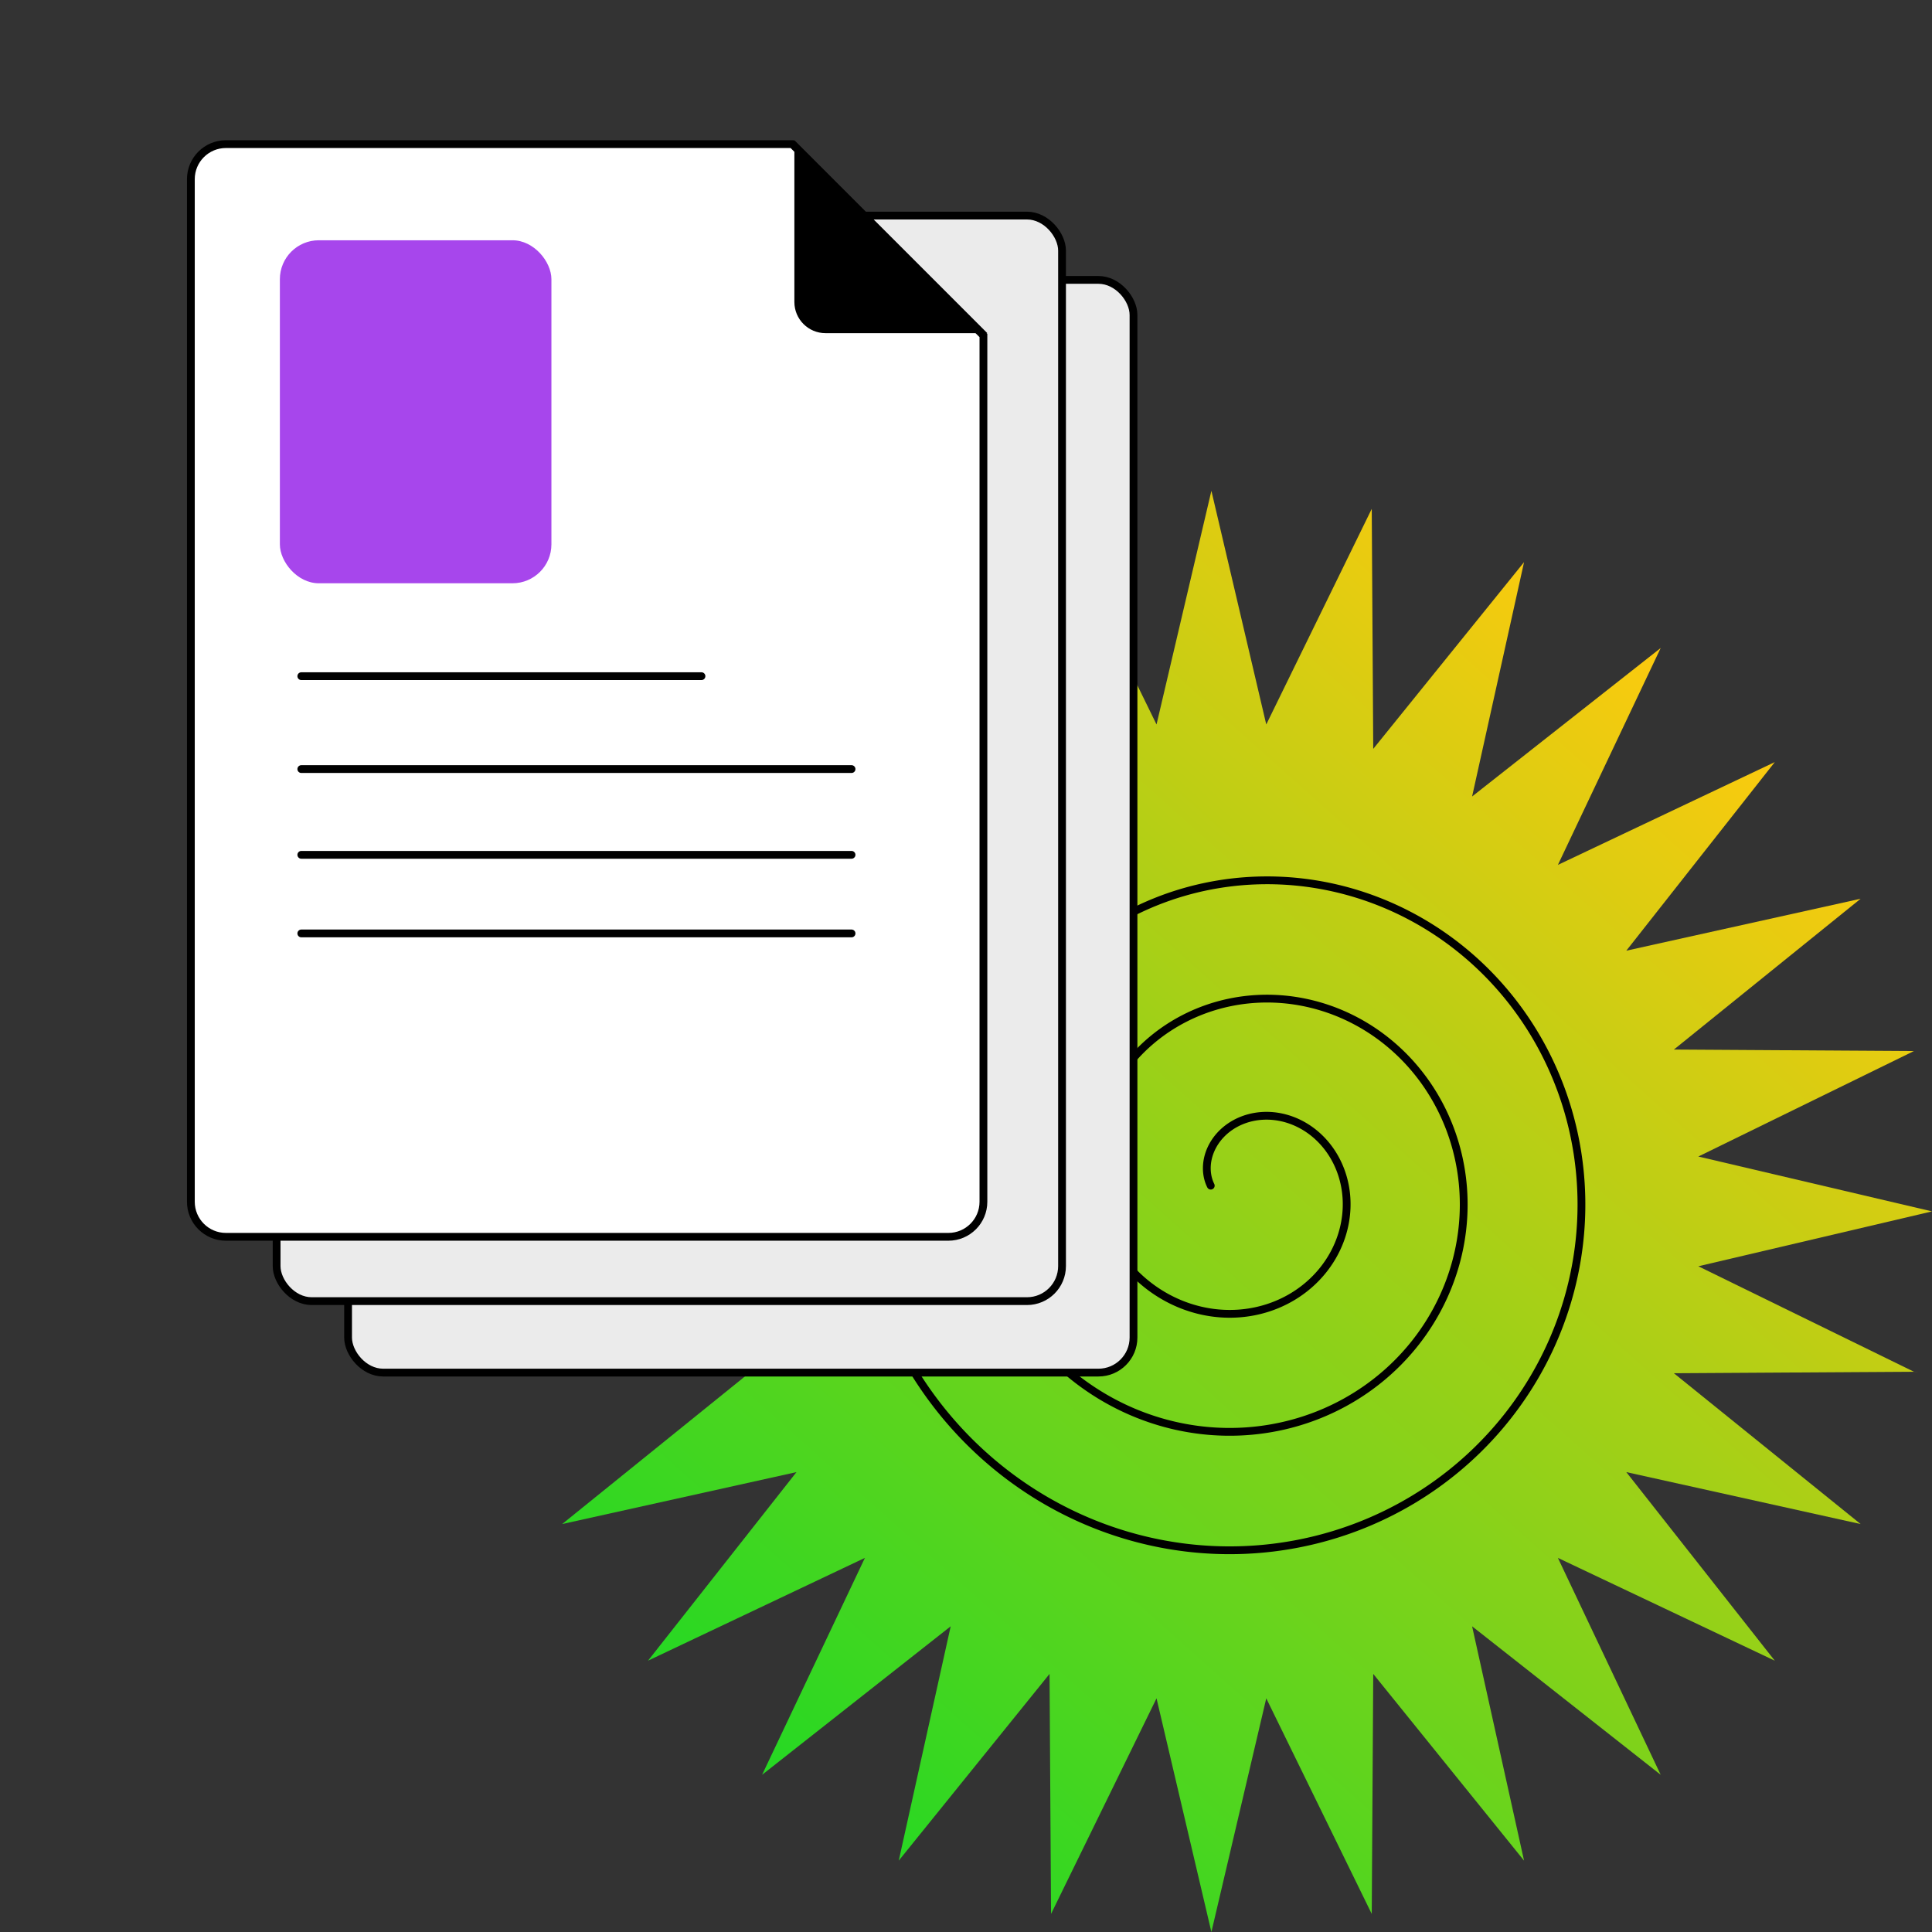
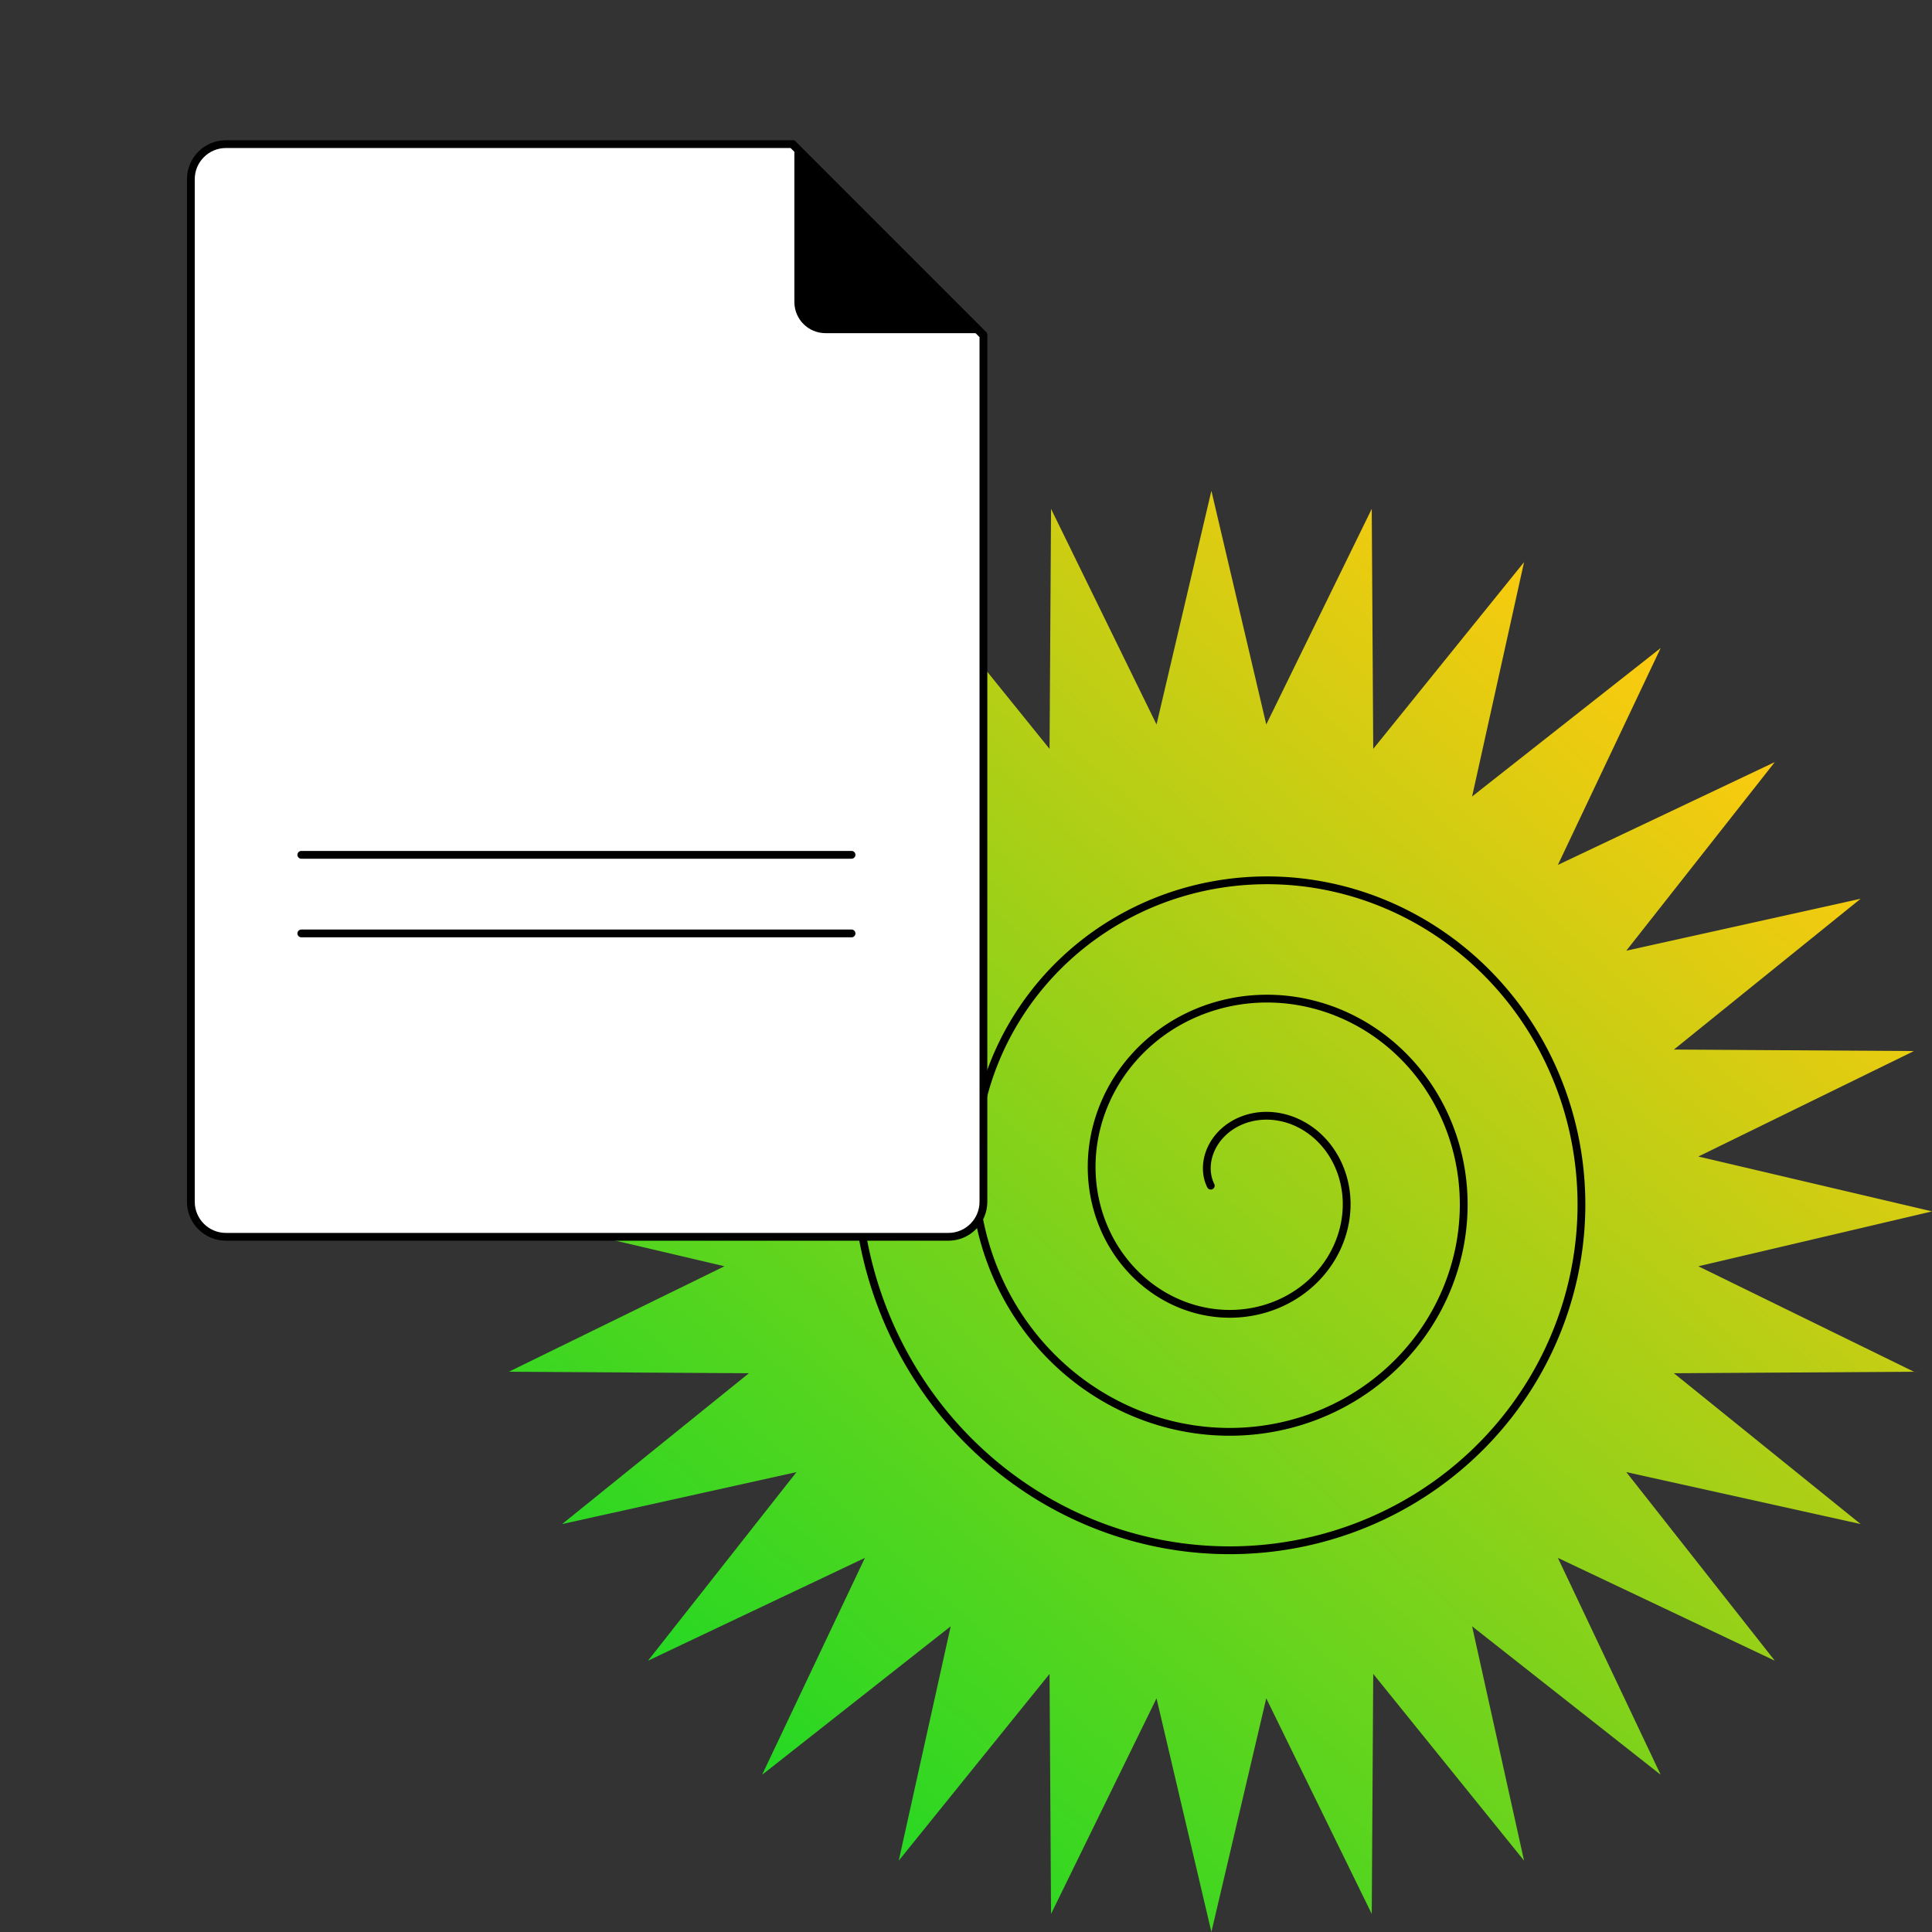
<svg xmlns="http://www.w3.org/2000/svg" width="248" height="248" viewBox="0 0 248 248" fill="none">
  <rect x="0" y="0" width="248" height="248" fill="#333333" stroke="none" />
  <path d="M155.5 63L162.543 92.996L176.083 65.319L176.275 96.13L195.634 72.16L188.965 102.241L213.173 83.181L199.977 111.023L227.819 97.827L208.759 122.035L238.84 115.366L214.87 134.725L245.681 134.917L218.005 148.457L248 155.5L218.005 162.543L245.681 176.083L214.87 176.275L238.84 195.634L208.759 188.965L227.819 213.173L199.977 199.977L213.173 227.819L188.965 208.759L195.634 238.84L176.275 214.87L176.083 245.681L162.543 218.005L155.5 248L148.457 218.005L134.917 245.681L134.725 214.87L115.366 238.84L122.035 208.759L97.827 227.819L111.023 199.977L83.181 213.173L102.241 188.965L72.16 195.634L96.13 176.275L65.319 176.083L92.996 162.543L63 155.5L92.996 148.457L65.319 134.917L96.13 134.725L72.16 115.366L102.241 122.035L83.181 97.827L111.023 111.023L97.827 83.181L122.035 102.241L115.366 72.16L134.725 96.13L134.917 65.319L148.457 92.996L155.5 63Z" fill="url(#paint0_linear_3953_171)" />
-   <path d="M155.419 152.198L155.395 152.149L155.372 152.1L155.349 152.05L155.326 152L155.304 151.949L155.283 151.898L155.262 151.847L155.242 151.795L155.222 151.742L155.203 151.69L155.184 151.636L155.166 151.583L155.149 151.528L155.132 151.474L155.115 151.419L155.1 151.364L155.084 151.308L155.07 151.252L155.056 151.195L155.042 151.138L155.03 151.081L155.017 151.023L155.006 150.965L154.995 150.907L154.985 150.848L154.975 150.789L154.966 150.73L154.958 150.67L154.95 150.61L154.943 150.55L154.937 150.489L154.931 150.428L154.926 150.367L154.922 150.306L154.918 150.244L154.916 150.182L154.913 150.12L154.912 150.058L154.911 149.995L154.911 149.932L154.912 149.869L154.913 149.805L154.915 149.742L154.918 149.678L154.922 149.614L154.926 149.55L154.931 149.486L154.937 149.421L154.944 149.357L154.951 149.292L154.959 149.227L154.968 149.162L154.978 149.097L154.988 149.032L154.999 148.966L155.011 148.901L155.024 148.836L155.038 148.77L155.052 148.704L155.067 148.639L155.083 148.573L155.1 148.507L155.117 148.441L155.135 148.376L155.155 148.31L155.174 148.244L155.195 148.178L155.217 148.112L155.239 148.047L155.262 147.981L155.286 147.915L155.311 147.85L155.336 147.784L155.362 147.719L155.39 147.653L155.418 147.588L155.446 147.523L155.476 147.458L155.506 147.393L155.537 147.328L155.57 147.264L155.602 147.199L155.636 147.135L155.671 147.071L155.706 147.007L155.742 146.943L155.779 146.88L155.817 146.816L155.855 146.753L155.895 146.69L155.935 146.628L155.976 146.566L156.018 146.504L156.06 146.442L156.104 146.38L156.148 146.319L156.193 146.258L156.239 146.198L156.285 146.137L156.333 146.078L156.381 146.018L156.43 145.959L156.48 145.9L156.53 145.842L156.582 145.784L156.634 145.726L156.687 145.669L156.741 145.612L156.795 145.556L156.851 145.5L156.907 145.444L156.963 145.389L157.021 145.335L157.079 145.281L157.138 145.227L157.198 145.174L157.259 145.122L157.32 145.069L157.382 145.018L157.445 144.967L157.509 144.917L157.573 144.867L157.638 144.817L157.704 144.769L157.77 144.72L157.837 144.673L157.905 144.626L157.973 144.58L158.043 144.534L158.112 144.489L158.183 144.444L158.254 144.401L158.326 144.357L158.399 144.315L158.472 144.273L158.546 144.232L158.62 144.192L158.695 144.152L158.771 144.113L158.847 144.075L158.924 144.037L159.002 144L159.08 143.964L159.159 143.929L159.238 143.895L159.318 143.861L159.399 143.828L159.48 143.796L159.562 143.764L159.644 143.734L159.726 143.704L159.81 143.675L159.893 143.647L159.978 143.619L160.063 143.593L160.148 143.567L160.234 143.543L160.32 143.519L160.407 143.496L160.494 143.474L160.582 143.452L160.67 143.432L160.758 143.413L160.847 143.394L160.937 143.376L161.027 143.36L161.117 143.344L161.208 143.329L161.299 143.315L161.39 143.302L161.482 143.29L161.574 143.279L161.666 143.269L161.759 143.26L161.852 143.252L161.945 143.245L162.039 143.239L162.133 143.233L162.228 143.229L162.322 143.226L162.417 143.224L162.512 143.223L162.607 143.223L162.703 143.223L162.799 143.225L162.895 143.228L162.991 143.232L163.087 143.237L163.184 143.243L163.28 143.25L163.377 143.259L163.474 143.268L163.571 143.278L163.668 143.289L163.766 143.302L163.863 143.315L163.961 143.33L164.058 143.345L164.156 143.362L164.254 143.38L164.351 143.399L164.449 143.419L164.547 143.44L164.645 143.462L164.743 143.485L164.84 143.509L164.938 143.535L165.036 143.561L165.133 143.589L165.231 143.617L165.328 143.647L165.426 143.678L165.523 143.71L165.62 143.743L165.717 143.778L165.814 143.813L165.911 143.849L166.007 143.887L166.103 143.926L166.2 143.965L166.296 144.006L166.391 144.048L166.487 144.091L166.582 144.135L166.677 144.181L166.772 144.227L166.866 144.275L166.96 144.323L167.054 144.373L167.148 144.424L167.241 144.476L167.334 144.529L167.426 144.583L167.518 144.638L167.61 144.695L167.702 144.752L167.793 144.81L167.883 144.87L167.973 144.931L168.063 144.992L168.152 145.055L168.241 145.119L168.329 145.184L168.417 145.25L168.504 145.317L168.591 145.385L168.677 145.455L168.763 145.525L168.848 145.596L168.932 145.669L169.016 145.742L169.1 145.816L169.182 145.892L169.264 145.968L169.346 146.046L169.427 146.125L169.507 146.204L169.587 146.285L169.665 146.366L169.744 146.449L169.821 146.532L169.898 146.617L169.974 146.702L170.049 146.789L170.124 146.876L170.197 146.965L170.27 147.054L170.343 147.144L170.414 147.236L170.485 147.328L170.555 147.421L170.624 147.515L170.692 147.61L170.759 147.706L170.825 147.803L170.891 147.9L170.956 147.999L171.019 148.098L171.082 148.198L171.144 148.3L171.205 148.401L171.265 148.504L171.324 148.608L171.383 148.712L171.44 148.818L171.496 148.924L171.551 149.03L171.605 149.138L171.659 149.246L171.711 149.356L171.762 149.466L171.812 149.576L171.861 149.688L171.909 149.8L171.956 149.913L172.002 150.026L172.047 150.14L172.09 150.255L172.133 150.371L172.174 150.487L172.215 150.604L172.254 150.722L172.292 150.84L172.329 150.959L172.365 151.078L172.399 151.198L172.432 151.319L172.465 151.44L172.496 151.561L172.525 151.684L172.554 151.806L172.581 151.93L172.608 152.054L172.633 152.178L172.656 152.303L172.679 152.428L172.7 152.554L172.72 152.68L172.738 152.807L172.756 152.934L172.772 153.061L172.787 153.189L172.8 153.317L172.813 153.446L172.823 153.575L172.833 153.704L172.841 153.834L172.848 153.964L172.854 154.094L172.858 154.225L172.861 154.356L172.863 154.487L172.863 154.618L172.862 154.75L172.86 154.881L172.856 155.013L172.851 155.146L172.844 155.278L172.836 155.411L172.827 155.543L172.816 155.676L172.804 155.809L172.791 155.942L172.776 156.075L172.76 156.209L172.742 156.342L172.723 156.475L172.703 156.608L172.681 156.742L172.658 156.875L172.633 157.009L172.607 157.142L172.58 157.275L172.551 157.408L172.521 157.542L172.489 157.675L172.456 157.808L172.421 157.94L172.385 158.073L172.348 158.206L172.309 158.338L172.269 158.47L172.227 158.602L172.184 158.734L172.139 158.866L172.093 158.997L172.046 159.128L171.997 159.259L171.947 159.389L171.895 159.52L171.842 159.65L171.788 159.779L171.732 159.908L171.674 160.037L171.616 160.166L171.556 160.294L171.494 160.421L171.431 160.548L171.367 160.675L171.301 160.801L171.234 160.927L171.165 161.053L171.095 161.177L171.024 161.302L170.951 161.425L170.877 161.549L170.801 161.671L170.724 161.793L170.646 161.915L170.566 162.036L170.485 162.156L170.403 162.275L170.319 162.394L170.234 162.512L170.148 162.63L170.06 162.747L169.971 162.863L169.881 162.978L169.789 163.093L169.696 163.207L169.601 163.32L169.506 163.432L169.409 163.543L169.31 163.654L169.211 163.764L169.11 163.873L169.008 163.981L168.905 164.088L168.8 164.194L168.694 164.299L168.587 164.404L168.479 164.507L168.369 164.609L168.258 164.711L168.146 164.811L168.033 164.911L167.919 165.009L167.803 165.107L167.687 165.203L167.569 165.299L167.45 165.393L167.33 165.486L167.208 165.578L167.086 165.669L166.962 165.759L166.838 165.848L166.712 165.935L166.585 166.022L166.457 166.107L166.328 166.191L166.198 166.274L166.067 166.356L165.935 166.436L165.802 166.515L165.668 166.593L165.533 166.67L165.397 166.745L165.26 166.819L165.122 166.892L164.983 166.963L164.843 167.033L164.702 167.102L164.56 167.169L164.418 167.235L164.274 167.3L164.13 167.363L163.985 167.425L163.839 167.486L163.692 167.545L163.544 167.602L163.395 167.659L163.246 167.713L163.096 167.767L162.945 167.818L162.794 167.869L162.641 167.918L162.488 167.965L162.335 168.011L162.18 168.055L162.025 168.098L161.869 168.139L161.713 168.179L161.556 168.217L161.398 168.254L161.24 168.289L161.081 168.322L160.922 168.354L160.762 168.384L160.602 168.413L160.441 168.44L160.279 168.466L160.117 168.489L159.955 168.512L159.792 168.532L159.629 168.551L159.465 168.568L159.301 168.584L159.136 168.598L158.971 168.61L158.806 168.621L158.641 168.629L158.475 168.637L158.308 168.642L158.142 168.646L157.975 168.648L157.808 168.648L157.641 168.647L157.473 168.644L157.306 168.639L157.138 168.633L156.97 168.624L156.802 168.614L156.633 168.603L156.465 168.589L156.297 168.574L156.128 168.557L155.959 168.538L155.791 168.518L155.622 168.496L155.453 168.472L155.285 168.446L155.116 168.418L154.948 168.389L154.779 168.358L154.611 168.325L154.442 168.29L154.274 168.254L154.106 168.216L153.938 168.176L153.771 168.134L153.603 168.091L153.436 168.045L153.269 167.998L153.102 167.949L152.936 167.899L152.769 167.846L152.604 167.792L152.438 167.736L152.273 167.679L152.108 167.619L151.943 167.558L151.779 167.495L151.616 167.43L151.453 167.364L151.29 167.295L151.128 167.225L150.966 167.153L150.805 167.08L150.644 167.004L150.484 166.927L150.324 166.849L150.165 166.768L150.007 166.686L149.849 166.602L149.692 166.516L149.536 166.429L149.38 166.339L149.225 166.249L149.071 166.156L148.917 166.062L148.765 165.966L148.613 165.868L148.461 165.769L148.311 165.668L148.161 165.565L148.013 165.461L147.865 165.355L147.718 165.247L147.572 165.138L147.427 165.027L147.282 164.914L147.139 164.8L146.997 164.684L146.856 164.567L146.716 164.448L146.576 164.327L146.438 164.205L146.301 164.081L146.165 163.956L146.03 163.829L145.896 163.701L145.764 163.571L145.632 163.44L145.502 163.307L145.373 163.172L145.245 163.036L145.118 162.899L144.992 162.76L144.868 162.62L144.745 162.478L144.623 162.335L144.503 162.19L144.384 162.044L144.266 161.897L144.15 161.748L144.035 161.598L143.921 161.446L143.809 161.293L143.698 161.139L143.588 160.984L143.48 160.827L143.374 160.669L143.269 160.509L143.165 160.349L143.063 160.187L142.963 160.023L142.864 159.859L142.766 159.693L142.67 159.527L142.576 159.359L142.483 159.189L142.392 159.019L142.302 158.848L142.214 158.675L142.128 158.501L142.043 158.327L141.96 158.151L141.879 157.974L141.8 157.796L141.722 157.617L141.646 157.437L141.571 157.256L141.498 157.074L141.427 156.891L141.358 156.708L141.291 156.523L141.225 156.337L141.161 156.151L141.099 155.963L141.039 155.775L140.981 155.586L140.924 155.396L140.87 155.205L140.817 155.014L140.766 154.822L140.717 154.629L140.67 154.435L140.624 154.241L140.581 154.045L140.54 153.85L140.5 153.653L140.463 153.456L140.427 153.259L140.393 153.06L140.362 152.861L140.332 152.662L140.304 152.462L140.279 152.262L140.255 152.061L140.233 151.859L140.213 151.658L140.196 151.455L140.18 151.253L140.166 151.05L140.155 150.846L140.145 150.642L140.137 150.438L140.132 150.234L140.129 150.029L140.127 149.824L140.128 149.619L140.131 149.414L140.135 149.208L140.142 149.002L140.151 148.796L140.162 148.59L140.176 148.384L140.191 148.178L140.208 147.971L140.228 147.765L140.249 147.558L140.273 147.352L140.299 147.145L140.327 146.939L140.357 146.732L140.389 146.526L140.423 146.32L140.46 146.114L140.498 145.908L140.539 145.702L140.582 145.497L140.626 145.291L140.673 145.086L140.723 144.881L140.774 144.677L140.827 144.472L140.883 144.268L140.94 144.065L141 143.861L141.062 143.659L141.126 143.456L141.192 143.254L141.26 143.053L141.33 142.851L141.402 142.651L141.477 142.451L141.553 142.251L141.632 142.052L141.713 141.854L141.796 141.656L141.881 141.459L141.968 141.262L142.057 141.067L142.148 140.871L142.241 140.677L142.336 140.483L142.433 140.291L142.533 140.098L142.634 139.907L142.738 139.717L142.843 139.527L142.951 139.338L143.06 139.151L143.172 138.964L143.285 138.778L143.401 138.593L143.518 138.409L143.638 138.226L143.759 138.044L143.882 137.863L144.008 137.683L144.135 137.504L144.264 137.326L144.395 137.15L144.529 136.974L144.664 136.8L144.8 136.627L144.939 136.455L145.08 136.285L145.222 136.115L145.367 135.947L145.513 135.78L145.661 135.615L145.811 135.451L145.962 135.288L146.116 135.127L146.271 134.967L146.428 134.808L146.587 134.651L146.747 134.495L146.909 134.341L147.073 134.189L147.239 134.037L147.406 133.888L147.575 133.74L147.746 133.593L147.919 133.448L148.092 133.305L148.268 133.163L148.445 133.023L148.624 132.885L148.804 132.748L148.986 132.613L149.17 132.48L149.355 132.348L149.541 132.218L149.729 132.09L149.919 131.964L150.11 131.839L150.302 131.717L150.496 131.596L150.691 131.477L150.888 131.36L151.086 131.245L151.285 131.131L151.486 131.02L151.688 130.911L151.891 130.803L152.096 130.698L152.301 130.594L152.509 130.492L152.717 130.393L152.926 130.295L153.137 130.2L153.349 130.106L153.562 130.015L153.776 129.926L153.992 129.838L154.208 129.753L154.425 129.67L154.644 129.589L154.863 129.511L155.084 129.434L155.305 129.36L155.528 129.287L155.751 129.217L155.976 129.15L156.201 129.084L156.427 129.021L156.654 128.959L156.882 128.9L157.11 128.844L157.34 128.789L157.57 128.737L157.801 128.688L158.032 128.64L158.265 128.595L158.498 128.552L158.731 128.511L158.966 128.473L159.201 128.437L159.436 128.404L159.672 128.373L159.909 128.344L160.146 128.318L160.384 128.294L160.622 128.272L160.86 128.253L161.099 128.236L161.339 128.222L161.578 128.21L161.818 128.2L162.059 128.193L162.299 128.188L162.54 128.186L162.782 128.186L163.023 128.189L163.265 128.194L163.506 128.202L163.748 128.212L163.991 128.224L164.233 128.239L164.475 128.257L164.717 128.277L164.96 128.299L165.202 128.324L165.444 128.351L165.687 128.381L165.929 128.414L166.171 128.449L166.413 128.486L166.655 128.526L166.896 128.568L167.138 128.613L167.379 128.66L167.62 128.71L167.861 128.763L168.101 128.817L168.341 128.875L168.581 128.935L168.82 128.997L169.059 129.062L169.297 129.129L169.536 129.199L169.773 129.271L170.01 129.346L170.247 129.423L170.483 129.503L170.718 129.585L170.953 129.669L171.187 129.756L171.42 129.846L171.653 129.938L171.885 130.032L172.116 130.129L172.347 130.229L172.577 130.33L172.805 130.435L173.034 130.541L173.261 130.65L173.487 130.762L173.713 130.875L173.937 130.992L174.161 131.11L174.383 131.231L174.605 131.354L174.825 131.48L175.045 131.608L175.263 131.739L175.48 131.871L175.696 132.006L175.911 132.144L176.125 132.283L176.337 132.425L176.549 132.57L176.759 132.716L176.967 132.865L177.175 133.016L177.381 133.169L177.586 133.325L177.789 133.483L177.991 133.642L178.191 133.805L178.39 133.969L178.588 134.135L178.784 134.304L178.979 134.475L179.172 134.648L179.363 134.823L179.553 135L179.741 135.179L179.928 135.36L180.113 135.543L180.296 135.729L180.478 135.916L180.658 136.105L180.836 136.297L181.012 136.49L181.187 136.685L181.359 136.883L181.53 137.082L181.7 137.283L181.867 137.486L182.032 137.691L182.195 137.897L182.357 138.106L182.516 138.316L182.674 138.528L182.83 138.742L182.983 138.958L183.135 139.175L183.284 139.394L183.431 139.615L183.577 139.838L183.72 140.062L183.861 140.288L184 140.515L184.137 140.744L184.271 140.975L184.404 141.207L184.534 141.441L184.662 141.676L184.787 141.913L184.911 142.151L185.032 142.391L185.151 142.632L185.267 142.875L185.381 143.119L185.493 143.364L185.602 143.611L185.709 143.859L185.814 144.108L185.916 144.358L186.016 144.61L186.114 144.863L186.208 145.117L186.301 145.373L186.391 145.629L186.478 145.887L186.563 146.146L186.646 146.405L186.726 146.666L186.803 146.928L186.878 147.191L186.95 147.455L187.019 147.72L187.086 147.986L187.151 148.252L187.213 148.52L187.272 148.788L187.328 149.058L187.382 149.328L187.433 149.598L187.482 149.87L187.528 150.142L187.571 150.415L187.611 150.689L187.649 150.963L187.684 151.238L187.716 151.513L187.746 151.789L187.773 152.066L187.797 152.343L187.818 152.62L187.836 152.898L187.852 153.176L187.865 153.455L187.875 153.734L187.883 154.013L187.887 154.293L187.889 154.573L187.888 154.853L187.884 155.134L187.878 155.414L187.868 155.695L187.856 155.976L187.841 156.257L187.823 156.538L187.802 156.819L187.779 157.1L187.752 157.382L187.723 157.663L187.691 157.944L187.656 158.225L187.618 158.505L187.577 158.786L187.534 159.066L187.488 159.347L187.438 159.627L187.386 159.906L187.332 160.186L187.274 160.465L187.213 160.744L187.15 161.022L187.084 161.3L187.014 161.577L186.943 161.854L186.868 162.131L186.79 162.407L186.71 162.682L186.627 162.957L186.541 163.231L186.452 163.504L186.36 163.777L186.265 164.049L186.168 164.321L186.068 164.591L185.965 164.861L185.86 165.13L185.751 165.398L185.64 165.665L185.526 165.931L185.409 166.197L185.29 166.461L185.167 166.724L185.042 166.987L184.915 167.248L184.784 167.508L184.651 167.767L184.515 168.025L184.377 168.282L184.236 168.537L184.092 168.791L183.945 169.044L183.796 169.296L183.644 169.547L183.49 169.796L183.333 170.043L183.173 170.29L183.011 170.534L182.846 170.778L182.679 171.02L182.509 171.26L182.337 171.499L182.162 171.736L181.984 171.972L181.804 172.206L181.622 172.439L181.437 172.669L181.249 172.899L181.059 173.126L180.867 173.351L180.672 173.575L180.475 173.797L180.276 174.018L180.074 174.236L179.87 174.452L179.663 174.667L179.455 174.88L179.244 175.09L179.03 175.299L178.815 175.506L178.597 175.71L178.377 175.913L178.155 176.114L177.93 176.312L177.704 176.508L177.475 176.703L177.244 176.895L177.011 177.084L176.776 177.272L176.539 177.457L176.3 177.64L176.059 177.821L175.816 178L175.571 178.176L175.324 178.35L175.075 178.521L174.824 178.69L174.571 178.857L174.317 179.021L174.06 179.183L173.802 179.342L173.542 179.499L173.28 179.653L173.017 179.805L172.752 179.954L172.485 180.101L172.216 180.245L171.946 180.386L171.674 180.525L171.401 180.661L171.126 180.795L170.849 180.925L170.571 181.053L170.292 181.179L170.011 181.301L169.728 181.421L169.445 181.538L169.159 181.653L168.873 181.764L168.585 181.873L168.296 181.978L168.005 182.081L167.714 182.182L167.421 182.279L167.127 182.373L166.831 182.465L166.535 182.553L166.237 182.639L165.939 182.721L165.639 182.801L165.339 182.877L165.037 182.951L164.735 183.022L164.431 183.09L164.127 183.154L163.821 183.216L163.515 183.274L163.208 183.33L162.901 183.382L162.592 183.432L162.283 183.478L161.973 183.521L161.663 183.561L161.352 183.598L161.04 183.632L160.728 183.663L160.415 183.69L160.102 183.715L159.788 183.736L159.474 183.754L159.159 183.769L158.844 183.781L158.529 183.789L158.213 183.795L157.898 183.797L157.581 183.796L157.265 183.792L156.949 183.784L156.632 183.774L156.315 183.76L155.998 183.743L155.681 183.723L155.364 183.699L155.047 183.673L154.73 183.643L154.414 183.61L154.097 183.573L153.78 183.534L153.464 183.491L153.148 183.445L152.832 183.395L152.516 183.343L152.201 183.287L151.886 183.228L151.571 183.166L151.257 183.1L150.943 183.032L150.629 182.96L150.316 182.885L150.004 182.806L149.692 182.725L149.381 182.64L149.071 182.552L148.761 182.461L148.452 182.366L148.143 182.269L147.835 182.168L147.529 182.064L147.222 181.957L146.917 181.847L146.613 181.733L146.31 181.617L146.007 181.497L145.706 181.374L145.405 181.248L145.106 181.119L144.808 180.986L144.51 180.851L144.214 180.712L143.92 180.571L143.626 180.426L143.334 180.278L143.043 180.128L142.753 179.974L142.464 179.817L142.177 179.657L141.892 179.494L141.607 179.328L141.325 179.159L141.043 178.987L140.764 178.812L140.486 178.635L140.209 178.454L139.934 178.27L139.661 178.084L139.389 177.894L139.119 177.702L138.851 177.507L138.585 177.309L138.32 177.108L138.057 176.904L137.796 176.698L137.537 176.488L137.28 176.276L137.025 176.061L136.772 175.844L136.521 175.624L136.272 175.401L136.025 175.175L135.78 174.947L135.537 174.716L135.296 174.483L135.057 174.247L134.821 174.008L134.587 173.767L134.355 173.523L134.126 173.277L133.898 173.029L133.673 172.777L133.451 172.524L133.231 172.268L133.013 172.009L132.798 171.749L132.585 171.486L132.374 171.22L132.167 170.952L131.961 170.682L131.758 170.41L131.558 170.135L131.361 169.859L131.166 169.58L130.974 169.299L130.784 169.016L130.597 168.73L130.413 168.443L130.232 168.153L130.053 167.862L129.877 167.569L129.704 167.273L129.534 166.976L129.367 166.677L129.203 166.375L129.041 166.072L128.883 165.768L128.727 165.461L128.574 165.152L128.425 164.842L128.278 164.53L128.134 164.217L127.994 163.902L127.856 163.585L127.722 163.266L127.59 162.946L127.462 162.625L127.337 162.302L127.215 161.977L127.096 161.651L126.981 161.324L126.868 160.995L126.759 160.665L126.653 160.333L126.55 160.001L126.451 159.667L126.355 159.332L126.262 158.995L126.172 158.658L126.086 158.319L126.003 157.979L125.924 157.638L125.847 157.297L125.774 156.954L125.705 156.61L125.639 156.265L125.576 155.92L125.517 155.573L125.461 155.226L125.409 154.878L125.36 154.529L125.314 154.18L125.272 153.83L125.234 153.479L125.198 153.127L125.167 152.775L125.139 152.423L125.114 152.07L125.093 151.716L125.076 151.362L125.062 151.008L125.051 150.653L125.044 150.298L125.041 149.942L125.041 149.587L125.045 149.231L125.052 148.875L125.063 148.519L125.077 148.162L125.095 147.806L125.117 147.45L125.142 147.093L125.17 146.737L125.203 146.38L125.238 146.024L125.278 145.668L125.321 145.312L125.367 144.956L125.418 144.601L125.471 144.246L125.529 143.891L125.59 143.536L125.654 143.182L125.722 142.829L125.794 142.476L125.869 142.123L125.948 141.771L126.031 141.419L126.117 141.068L126.206 140.718L126.299 140.368L126.396 140.019L126.496 139.671L126.6 139.324L126.707 138.977L126.818 138.632L126.932 138.287L127.05 137.943L127.171 137.601L127.296 137.259L127.424 136.918L127.556 136.578L127.691 136.24L127.83 135.903L127.972 135.566L128.118 135.231L128.267 134.898L128.42 134.565L128.576 134.234L128.735 133.905L128.898 133.576L129.064 133.25L129.233 132.924L129.406 132.601L129.582 132.278L129.762 131.958L129.945 131.639L130.131 131.321L130.32 131.006L130.513 130.692L130.709 130.379L130.908 130.069L131.11 129.76L131.316 129.454L131.524 129.149L131.736 128.846L131.952 128.545L132.17 128.246L132.391 127.949L132.616 127.654L132.843 127.361L133.074 127.071L133.307 126.782L133.544 126.496L133.784 126.212L134.026 125.93L134.272 125.65L134.521 125.373L134.772 125.098L135.026 124.825L135.284 124.555L135.544 124.288L135.807 124.022L136.072 123.76L136.341 123.499L136.612 123.242L136.886 122.987L137.163 122.734L137.442 122.485L137.724 122.237L138.009 121.993L138.296 121.751L138.586 121.512L138.879 121.276L139.174 121.043L139.471 120.813L139.771 120.585L140.074 120.36L140.379 120.138L140.686 119.92L140.995 119.704L141.307 119.491L141.622 119.281L141.938 119.074L142.257 118.871L142.578 118.67L142.901 118.473L143.227 118.278L143.554 118.087L143.884 117.899L144.215 117.714L144.549 117.533L144.885 117.355L145.223 117.18L145.562 117.008L145.904 116.84L146.247 116.675L146.593 116.513L146.94 116.355L147.289 116.2L147.639 116.049L147.992 115.901L148.346 115.757L148.701 115.616L149.059 115.478L149.417 115.345L149.778 115.214L150.14 115.088L150.503 114.964L150.868 114.845L151.234 114.729L151.602 114.617L151.971 114.508L152.341 114.403L152.713 114.302L153.085 114.204L153.459 114.11L153.834 114.02L154.21 113.933L154.588 113.851L154.966 113.772L155.345 113.697L155.726 113.625L156.107 113.558L156.489 113.494L156.872 113.434L157.256 113.378L157.64 113.326L158.026 113.277L158.412 113.233L158.798 113.192L159.186 113.155L159.573 113.122L159.962 113.093L160.351 113.068L160.74 113.047L161.13 113.03L161.52 113.016L161.911 113.007L162.302 113.002L162.693 113L163.084 113.002L163.476 113.009L163.868 113.019L164.26 113.034L164.652 113.052L165.044 113.074L165.436 113.1L165.828 113.13L166.22 113.165L166.611 113.203L167.003 113.245L167.394 113.291L167.785 113.341L168.176 113.395L168.567 113.453L168.957 113.515L169.347 113.581L169.736 113.651L170.125 113.725L170.513 113.803L170.901 113.885L171.288 113.971L171.675 114.061L172.061 114.154L172.446 114.252L172.83 114.354L173.214 114.459L173.597 114.569L173.978 114.682L174.359 114.8L174.739 114.921L175.118 115.046L175.496 115.175L175.873 115.308L176.249 115.445L176.623 115.586L176.997 115.73L177.369 115.879L177.74 116.031L178.109 116.187L178.477 116.347L178.844 116.51L179.21 116.678L179.573 116.849L179.936 117.024L180.297 117.203L180.656 117.386L181.013 117.572L181.369 117.762L181.724 117.956L182.076 118.153L182.427 118.354L182.776 118.559L183.123 118.767L183.468 118.979L183.811 119.195L184.153 119.414L184.492 119.636L184.829 119.863L185.164 120.092L185.497 120.326L185.828 120.562L186.157 120.803L186.483 121.046L186.808 121.293L187.129 121.544L187.449 121.798L187.766 122.055L188.081 122.316L188.394 122.58L188.704 122.847L189.011 123.117L189.316 123.391L189.618 123.668L189.918 123.948L190.215 124.232L190.51 124.518L190.801 124.808L191.09 125.1L191.376 125.396L191.66 125.695L191.94 125.997L192.218 126.302L192.493 126.61L192.765 126.921L193.034 127.234L193.3 127.551L193.563 127.87L193.823 128.192L194.08 128.518L194.333 128.845L194.584 129.176L194.831 129.509L195.075 129.845L195.316 130.184L195.554 130.525L195.789 130.869L196.02 131.215L196.248 131.564L196.472 131.915L196.693 132.269L196.911 132.625L197.125 132.984L197.336 133.345L197.543 133.708L197.747 134.073L197.947 134.441L198.144 134.811L198.337 135.183L198.526 135.558L198.712 135.934L198.894 136.313L199.072 136.693L199.247 137.076L199.418 137.46L199.585 137.847L199.749 138.235L199.908 138.625L200.064 139.017L200.216 139.411L200.365 139.806L200.509 140.204L200.649 140.602L200.786 141.003L200.919 141.405L201.047 141.809L201.172 142.214L201.293 142.621L201.409 143.029L201.522 143.438L201.631 143.849L201.735 144.261L201.836 144.674L201.932 145.089L202.025 145.505L202.113 145.922L202.197 146.34L202.277 146.759L202.353 147.179L202.425 147.6L202.493 148.022L202.556 148.445L202.615 148.869L202.67 149.293L202.721 149.719L202.768 150.145L202.81 150.572L202.848 150.999L202.882 151.427L202.912 151.856L202.937 152.285L202.958 152.715L202.975 153.145L202.988 153.575L202.996 154.006L203 154.437L203 154.869L202.995 155.3L202.986 155.732L202.973 156.164L202.955 156.596L202.933 157.028L202.907 157.46L202.876 157.892L202.842 158.324L202.802 158.756L202.759 159.187L202.711 159.619L202.659 160.05L202.602 160.48L202.541 160.911L202.476 161.341L202.407 161.771L202.333 162.2L202.255 162.628L202.172 163.056L202.085 163.484L201.994 163.91L201.899 164.336L201.799 164.762L201.695 165.186L201.587 165.61L201.474 166.033L201.357 166.454L201.236 166.875L201.111 167.295L200.981 167.714L200.847 168.132L200.709 168.548L200.567 168.964L200.42 169.378L200.27 169.791L200.115 170.202L199.956 170.613L199.792 171.021L199.625 171.429L199.453 171.835L199.277 172.239L199.098 172.642L198.914 173.043L198.726 173.443L198.533 173.84L198.337 174.236L198.137 174.631L197.933 175.023L197.724 175.414L197.512 175.802L197.296 176.189L197.075 176.574L196.851 176.957L196.623 177.337L196.391 177.716L196.155 178.092L195.915 178.466L195.671 178.838L195.424 179.208L195.172 179.575L194.917 179.94L194.658 180.303L194.396 180.663L194.129 181.021L193.859 181.376L193.586 181.729L193.308 182.079L193.027 182.426L192.743 182.771L192.454 183.113L192.163 183.452L191.867 183.789L191.569 184.122L191.266 184.453L190.961 184.781L190.651 185.106L190.339 185.428L190.023 185.747L189.704 186.064L189.381 186.377L189.055 186.686L188.726 186.993L188.394 187.297L188.058 187.597L187.72 187.894L187.378 188.188L187.033 188.479L186.685 188.766L186.334 189.05L185.98 189.33L185.623 189.607L185.263 189.881L184.901 190.151L184.535 190.417L184.167 190.68L183.795 190.94L183.421 191.195L183.044 191.447L182.665 191.696L182.283 191.94L181.898 192.181L181.511 192.419L181.121 192.652L180.728 192.882L180.333 193.107L179.936 193.329L179.536 193.547L179.134 193.761L178.73 193.971L178.323 194.177L177.914 194.379L177.503 194.577L177.089 194.771L176.674 194.961L176.256 195.147L175.837 195.329L175.415 195.506L174.991 195.68L174.566 195.849L174.138 196.014L173.709 196.175L173.278 196.331L172.845 196.483L172.41 196.631L171.974 196.775L171.536 196.914L171.097 197.049L170.656 197.179L170.213 197.306L169.769 197.427L169.323 197.545L168.877 197.658L168.428 197.766L167.979 197.87L167.528 197.969L167.076 198.064L166.623 198.155L166.169 198.241L165.714 198.322L165.257 198.399L164.8 198.471L164.342 198.539L163.883 198.602L163.423 198.661L162.962 198.714L162.5 198.764L162.038 198.808L161.575 198.848L161.112 198.884L160.648 198.914L160.183 198.94L159.718 198.962L159.252 198.978L158.786 198.99L158.32 198.997L157.854 199L157.387 198.998L156.92 198.991L156.453 198.979L155.986 198.963L155.518 198.942L155.051 198.916L154.584 198.886L154.117 198.851L153.65 198.811L153.183 198.766L152.716 198.717L152.25 198.663L151.784 198.604L151.318 198.54L150.853 198.472L150.388 198.399L149.924 198.321L149.461 198.239L148.997 198.152L148.535 198.06L148.073 197.963L147.612 197.862L147.152 197.756L146.693 197.645L146.235 197.53L145.777 197.41L145.321 197.285L144.865 197.156L144.411 197.022L143.958 196.883L143.506 196.74L143.055 196.592L142.605 196.439L142.157 196.282L141.71 196.121L141.264 195.954L140.82 195.783L140.378 195.608L139.937 195.428L139.498 195.243L139.06 195.054L138.624 194.861L138.189 194.663L137.757 194.46L137.326 194.253L136.897 194.042L136.47 193.826L136.045 193.606L135.622 193.381L135.201 193.152L134.783 192.919L134.366 192.682L133.951 192.44L133.539 192.193L133.129 191.943L132.721 191.688L132.316 191.429L131.913 191.166L131.513 190.899L131.115 190.627L130.719 190.351L130.326 190.071L129.936 189.788L129.548 189.5L129.163 189.208L128.781 188.912L128.402 188.612L128.025 188.308L127.651 188L127.28 187.688L126.913 187.372L126.548 187.053L126.186 186.73L125.827 186.402L125.471 186.072L125.119 185.737L124.769 185.399L124.423 185.057L124.08 184.711L123.74 184.362L123.404 184.009L123.071 183.652L122.742 183.292L122.416 182.929L122.093 182.562L121.774 182.192L121.458 181.818L121.146 181.441L120.838 181.061L120.533 180.677L120.232 180.291L119.935 179.9L119.642 179.507L119.352 179.111L119.066 178.711L118.784 178.309L118.506 177.903L118.232 177.495L117.961 177.083L117.695 176.669L117.433 176.252L117.175 175.832L116.92 175.409L116.67 174.983L116.425 174.555L116.183 174.124L115.945 173.69L115.712 173.254L115.483 172.816L115.258 172.374L115.038 171.931L114.821 171.485L114.61 171.036L114.402 170.585L114.199 170.132L114 169.677L113.806 169.219L113.617 168.759L113.431 168.298L113.251 167.834L113.075 167.368L112.903 166.9L112.736 166.43L112.574 165.958L112.416 165.485L112.263 165.009L112.115 164.532L111.971 164.054L111.832 163.573L111.698 163.091L111.568 162.607L111.444 162.122L111.324 161.636L111.209 161.148L111.098 160.658L110.993 160.167L110.892 159.675L110.797 159.182L110.706 158.688L110.62 158.192L110.539 157.696L110.462 157.198L110.391 156.699L110.325 156.2L110.263 155.699L110.207 155.198L110.156 154.696L110.109 154.193L110.068 153.689L110.031 153.185L110 152.681" stroke="black" stroke-linecap="round" />
-   <rect x="44.681" y="35.929" width="100.82" height="140.263" rx="4.5" fill="#EBEBEB" stroke="black" />
-   <rect x="35.508" y="27.673" width="100.82" height="139.346" rx="4.5" fill="#EBEBEB" stroke="black" />
+   <path d="M155.419 152.198L155.395 152.149L155.372 152.1L155.349 152.05L155.326 152L155.304 151.949L155.283 151.898L155.262 151.847L155.242 151.795L155.222 151.742L155.203 151.69L155.184 151.636L155.166 151.583L155.149 151.528L155.132 151.474L155.115 151.419L155.1 151.364L155.084 151.308L155.07 151.252L155.056 151.195L155.042 151.138L155.03 151.081L155.017 151.023L155.006 150.965L154.995 150.907L154.985 150.848L154.975 150.789L154.966 150.73L154.958 150.67L154.95 150.61L154.943 150.55L154.937 150.489L154.931 150.428L154.926 150.367L154.922 150.306L154.918 150.244L154.916 150.182L154.913 150.12L154.912 150.058L154.911 149.995L154.911 149.932L154.912 149.869L154.913 149.805L154.915 149.742L154.918 149.678L154.922 149.614L154.926 149.55L154.931 149.486L154.937 149.421L154.944 149.357L154.951 149.292L154.959 149.227L154.968 149.162L154.978 149.097L154.988 149.032L154.999 148.966L155.011 148.901L155.024 148.836L155.038 148.77L155.052 148.704L155.067 148.639L155.083 148.573L155.1 148.507L155.117 148.441L155.135 148.376L155.155 148.31L155.174 148.244L155.195 148.178L155.217 148.112L155.239 148.047L155.262 147.981L155.286 147.915L155.311 147.85L155.336 147.784L155.362 147.719L155.39 147.653L155.418 147.588L155.446 147.523L155.476 147.458L155.506 147.393L155.537 147.328L155.57 147.264L155.602 147.199L155.636 147.135L155.671 147.071L155.706 147.007L155.742 146.943L155.779 146.88L155.817 146.816L155.855 146.753L155.895 146.69L155.935 146.628L155.976 146.566L156.018 146.504L156.06 146.442L156.104 146.38L156.148 146.319L156.193 146.258L156.239 146.198L156.285 146.137L156.333 146.078L156.381 146.018L156.43 145.959L156.48 145.9L156.53 145.842L156.582 145.784L156.634 145.726L156.687 145.669L156.741 145.612L156.795 145.556L156.851 145.5L156.907 145.444L156.963 145.389L157.021 145.335L157.079 145.281L157.138 145.227L157.198 145.174L157.259 145.122L157.32 145.069L157.382 145.018L157.445 144.967L157.509 144.917L157.573 144.867L157.638 144.817L157.704 144.769L157.77 144.72L157.837 144.673L157.905 144.626L157.973 144.58L158.043 144.534L158.112 144.489L158.183 144.444L158.254 144.401L158.326 144.357L158.399 144.315L158.472 144.273L158.546 144.232L158.62 144.192L158.695 144.152L158.771 144.113L158.847 144.075L158.924 144.037L159.002 144L159.08 143.964L159.159 143.929L159.238 143.895L159.318 143.861L159.399 143.828L159.48 143.796L159.562 143.764L159.644 143.734L159.726 143.704L159.81 143.675L159.893 143.647L159.978 143.619L160.063 143.593L160.148 143.567L160.234 143.543L160.32 143.519L160.407 143.496L160.494 143.474L160.582 143.452L160.67 143.432L160.758 143.413L160.847 143.394L160.937 143.376L161.027 143.36L161.117 143.344L161.208 143.329L161.299 143.315L161.39 143.302L161.482 143.29L161.574 143.279L161.666 143.269L161.759 143.26L161.852 143.252L161.945 143.245L162.039 143.239L162.133 143.233L162.228 143.229L162.322 143.226L162.417 143.224L162.512 143.223L162.607 143.223L162.703 143.223L162.799 143.225L162.895 143.228L162.991 143.232L163.087 143.237L163.184 143.243L163.28 143.25L163.377 143.259L163.474 143.268L163.571 143.278L163.668 143.289L163.766 143.302L163.863 143.315L163.961 143.33L164.058 143.345L164.156 143.362L164.254 143.38L164.351 143.399L164.449 143.419L164.547 143.44L164.645 143.462L164.743 143.485L164.84 143.509L164.938 143.535L165.036 143.561L165.133 143.589L165.231 143.617L165.328 143.647L165.426 143.678L165.523 143.71L165.62 143.743L165.717 143.778L165.814 143.813L165.911 143.849L166.007 143.887L166.103 143.926L166.2 143.965L166.296 144.006L166.391 144.048L166.487 144.091L166.582 144.135L166.677 144.181L166.772 144.227L166.866 144.275L166.96 144.323L167.054 144.373L167.148 144.424L167.241 144.476L167.334 144.529L167.426 144.583L167.518 144.638L167.61 144.695L167.702 144.752L167.793 144.81L167.883 144.87L167.973 144.931L168.063 144.992L168.152 145.055L168.241 145.119L168.329 145.184L168.417 145.25L168.504 145.317L168.591 145.385L168.677 145.455L168.763 145.525L168.848 145.596L168.932 145.669L169.016 145.742L169.1 145.816L169.182 145.892L169.264 145.968L169.346 146.046L169.427 146.125L169.507 146.204L169.587 146.285L169.665 146.366L169.744 146.449L169.821 146.532L169.898 146.617L169.974 146.702L170.049 146.789L170.124 146.876L170.197 146.965L170.27 147.054L170.343 147.144L170.485 147.328L170.555 147.421L170.624 147.515L170.692 147.61L170.759 147.706L170.825 147.803L170.891 147.9L170.956 147.999L171.019 148.098L171.082 148.198L171.144 148.3L171.205 148.401L171.265 148.504L171.324 148.608L171.383 148.712L171.44 148.818L171.496 148.924L171.551 149.03L171.605 149.138L171.659 149.246L171.711 149.356L171.762 149.466L171.812 149.576L171.861 149.688L171.909 149.8L171.956 149.913L172.002 150.026L172.047 150.14L172.09 150.255L172.133 150.371L172.174 150.487L172.215 150.604L172.254 150.722L172.292 150.84L172.329 150.959L172.365 151.078L172.399 151.198L172.432 151.319L172.465 151.44L172.496 151.561L172.525 151.684L172.554 151.806L172.581 151.93L172.608 152.054L172.633 152.178L172.656 152.303L172.679 152.428L172.7 152.554L172.72 152.68L172.738 152.807L172.756 152.934L172.772 153.061L172.787 153.189L172.8 153.317L172.813 153.446L172.823 153.575L172.833 153.704L172.841 153.834L172.848 153.964L172.854 154.094L172.858 154.225L172.861 154.356L172.863 154.487L172.863 154.618L172.862 154.75L172.86 154.881L172.856 155.013L172.851 155.146L172.844 155.278L172.836 155.411L172.827 155.543L172.816 155.676L172.804 155.809L172.791 155.942L172.776 156.075L172.76 156.209L172.742 156.342L172.723 156.475L172.703 156.608L172.681 156.742L172.658 156.875L172.633 157.009L172.607 157.142L172.58 157.275L172.551 157.408L172.521 157.542L172.489 157.675L172.456 157.808L172.421 157.94L172.385 158.073L172.348 158.206L172.309 158.338L172.269 158.47L172.227 158.602L172.184 158.734L172.139 158.866L172.093 158.997L172.046 159.128L171.997 159.259L171.947 159.389L171.895 159.52L171.842 159.65L171.788 159.779L171.732 159.908L171.674 160.037L171.616 160.166L171.556 160.294L171.494 160.421L171.431 160.548L171.367 160.675L171.301 160.801L171.234 160.927L171.165 161.053L171.095 161.177L171.024 161.302L170.951 161.425L170.877 161.549L170.801 161.671L170.724 161.793L170.646 161.915L170.566 162.036L170.485 162.156L170.403 162.275L170.319 162.394L170.234 162.512L170.148 162.63L170.06 162.747L169.971 162.863L169.881 162.978L169.789 163.093L169.696 163.207L169.601 163.32L169.506 163.432L169.409 163.543L169.31 163.654L169.211 163.764L169.11 163.873L169.008 163.981L168.905 164.088L168.8 164.194L168.694 164.299L168.587 164.404L168.479 164.507L168.369 164.609L168.258 164.711L168.146 164.811L168.033 164.911L167.919 165.009L167.803 165.107L167.687 165.203L167.569 165.299L167.45 165.393L167.33 165.486L167.208 165.578L167.086 165.669L166.962 165.759L166.838 165.848L166.712 165.935L166.585 166.022L166.457 166.107L166.328 166.191L166.198 166.274L166.067 166.356L165.935 166.436L165.802 166.515L165.668 166.593L165.533 166.67L165.397 166.745L165.26 166.819L165.122 166.892L164.983 166.963L164.843 167.033L164.702 167.102L164.56 167.169L164.418 167.235L164.274 167.3L164.13 167.363L163.985 167.425L163.839 167.486L163.692 167.545L163.544 167.602L163.395 167.659L163.246 167.713L163.096 167.767L162.945 167.818L162.794 167.869L162.641 167.918L162.488 167.965L162.335 168.011L162.18 168.055L162.025 168.098L161.869 168.139L161.713 168.179L161.556 168.217L161.398 168.254L161.24 168.289L161.081 168.322L160.922 168.354L160.762 168.384L160.602 168.413L160.441 168.44L160.279 168.466L160.117 168.489L159.955 168.512L159.792 168.532L159.629 168.551L159.465 168.568L159.301 168.584L159.136 168.598L158.971 168.61L158.806 168.621L158.641 168.629L158.475 168.637L158.308 168.642L158.142 168.646L157.975 168.648L157.808 168.648L157.641 168.647L157.473 168.644L157.306 168.639L157.138 168.633L156.97 168.624L156.802 168.614L156.633 168.603L156.465 168.589L156.297 168.574L156.128 168.557L155.959 168.538L155.791 168.518L155.622 168.496L155.453 168.472L155.285 168.446L155.116 168.418L154.948 168.389L154.779 168.358L154.611 168.325L154.442 168.29L154.274 168.254L154.106 168.216L153.938 168.176L153.771 168.134L153.603 168.091L153.436 168.045L153.269 167.998L153.102 167.949L152.936 167.899L152.769 167.846L152.604 167.792L152.438 167.736L152.273 167.679L152.108 167.619L151.943 167.558L151.779 167.495L151.616 167.43L151.453 167.364L151.29 167.295L151.128 167.225L150.966 167.153L150.805 167.08L150.644 167.004L150.484 166.927L150.324 166.849L150.165 166.768L150.007 166.686L149.849 166.602L149.692 166.516L149.536 166.429L149.38 166.339L149.225 166.249L149.071 166.156L148.917 166.062L148.765 165.966L148.613 165.868L148.461 165.769L148.311 165.668L148.161 165.565L148.013 165.461L147.865 165.355L147.718 165.247L147.572 165.138L147.427 165.027L147.282 164.914L147.139 164.8L146.997 164.684L146.856 164.567L146.716 164.448L146.576 164.327L146.438 164.205L146.301 164.081L146.165 163.956L146.03 163.829L145.896 163.701L145.764 163.571L145.632 163.44L145.502 163.307L145.373 163.172L145.245 163.036L145.118 162.899L144.992 162.76L144.868 162.62L144.745 162.478L144.623 162.335L144.503 162.19L144.384 162.044L144.266 161.897L144.15 161.748L144.035 161.598L143.921 161.446L143.809 161.293L143.698 161.139L143.588 160.984L143.48 160.827L143.374 160.669L143.269 160.509L143.165 160.349L143.063 160.187L142.963 160.023L142.864 159.859L142.766 159.693L142.67 159.527L142.576 159.359L142.483 159.189L142.392 159.019L142.302 158.848L142.214 158.675L142.128 158.501L142.043 158.327L141.96 158.151L141.879 157.974L141.8 157.796L141.722 157.617L141.646 157.437L141.571 157.256L141.498 157.074L141.427 156.891L141.358 156.708L141.291 156.523L141.225 156.337L141.161 156.151L141.099 155.963L141.039 155.775L140.981 155.586L140.924 155.396L140.87 155.205L140.817 155.014L140.766 154.822L140.717 154.629L140.67 154.435L140.624 154.241L140.581 154.045L140.54 153.85L140.5 153.653L140.463 153.456L140.427 153.259L140.393 153.06L140.362 152.861L140.332 152.662L140.304 152.462L140.279 152.262L140.255 152.061L140.233 151.859L140.213 151.658L140.196 151.455L140.18 151.253L140.166 151.05L140.155 150.846L140.145 150.642L140.137 150.438L140.132 150.234L140.129 150.029L140.127 149.824L140.128 149.619L140.131 149.414L140.135 149.208L140.142 149.002L140.151 148.796L140.162 148.59L140.176 148.384L140.191 148.178L140.208 147.971L140.228 147.765L140.249 147.558L140.273 147.352L140.299 147.145L140.327 146.939L140.357 146.732L140.389 146.526L140.423 146.32L140.46 146.114L140.498 145.908L140.539 145.702L140.582 145.497L140.626 145.291L140.673 145.086L140.723 144.881L140.774 144.677L140.827 144.472L140.883 144.268L140.94 144.065L141 143.861L141.062 143.659L141.126 143.456L141.192 143.254L141.26 143.053L141.33 142.851L141.402 142.651L141.477 142.451L141.553 142.251L141.632 142.052L141.713 141.854L141.796 141.656L141.881 141.459L141.968 141.262L142.057 141.067L142.148 140.871L142.241 140.677L142.336 140.483L142.433 140.291L142.533 140.098L142.634 139.907L142.738 139.717L142.843 139.527L142.951 139.338L143.06 139.151L143.172 138.964L143.285 138.778L143.401 138.593L143.518 138.409L143.638 138.226L143.759 138.044L143.882 137.863L144.008 137.683L144.135 137.504L144.264 137.326L144.395 137.15L144.529 136.974L144.664 136.8L144.8 136.627L144.939 136.455L145.08 136.285L145.222 136.115L145.367 135.947L145.513 135.78L145.661 135.615L145.811 135.451L145.962 135.288L146.116 135.127L146.271 134.967L146.428 134.808L146.587 134.651L146.747 134.495L146.909 134.341L147.073 134.189L147.239 134.037L147.406 133.888L147.575 133.74L147.746 133.593L147.919 133.448L148.092 133.305L148.268 133.163L148.445 133.023L148.624 132.885L148.804 132.748L148.986 132.613L149.17 132.48L149.355 132.348L149.541 132.218L149.729 132.09L149.919 131.964L150.11 131.839L150.302 131.717L150.496 131.596L150.691 131.477L150.888 131.36L151.086 131.245L151.285 131.131L151.486 131.02L151.688 130.911L151.891 130.803L152.096 130.698L152.301 130.594L152.509 130.492L152.717 130.393L152.926 130.295L153.137 130.2L153.349 130.106L153.562 130.015L153.776 129.926L153.992 129.838L154.208 129.753L154.425 129.67L154.644 129.589L154.863 129.511L155.084 129.434L155.305 129.36L155.528 129.287L155.751 129.217L155.976 129.15L156.201 129.084L156.427 129.021L156.654 128.959L156.882 128.9L157.11 128.844L157.34 128.789L157.57 128.737L157.801 128.688L158.032 128.64L158.265 128.595L158.498 128.552L158.731 128.511L158.966 128.473L159.201 128.437L159.436 128.404L159.672 128.373L159.909 128.344L160.146 128.318L160.384 128.294L160.622 128.272L160.86 128.253L161.099 128.236L161.339 128.222L161.578 128.21L161.818 128.2L162.059 128.193L162.299 128.188L162.54 128.186L162.782 128.186L163.023 128.189L163.265 128.194L163.506 128.202L163.748 128.212L163.991 128.224L164.233 128.239L164.475 128.257L164.717 128.277L164.96 128.299L165.202 128.324L165.444 128.351L165.687 128.381L165.929 128.414L166.171 128.449L166.413 128.486L166.655 128.526L166.896 128.568L167.138 128.613L167.379 128.66L167.62 128.71L167.861 128.763L168.101 128.817L168.341 128.875L168.581 128.935L168.82 128.997L169.059 129.062L169.297 129.129L169.536 129.199L169.773 129.271L170.01 129.346L170.247 129.423L170.483 129.503L170.718 129.585L170.953 129.669L171.187 129.756L171.42 129.846L171.653 129.938L171.885 130.032L172.116 130.129L172.347 130.229L172.577 130.33L172.805 130.435L173.034 130.541L173.261 130.65L173.487 130.762L173.713 130.875L173.937 130.992L174.161 131.11L174.383 131.231L174.605 131.354L174.825 131.48L175.045 131.608L175.263 131.739L175.48 131.871L175.696 132.006L175.911 132.144L176.125 132.283L176.337 132.425L176.549 132.57L176.759 132.716L176.967 132.865L177.175 133.016L177.381 133.169L177.586 133.325L177.789 133.483L177.991 133.642L178.191 133.805L178.39 133.969L178.588 134.135L178.784 134.304L178.979 134.475L179.172 134.648L179.363 134.823L179.553 135L179.741 135.179L179.928 135.36L180.113 135.543L180.296 135.729L180.478 135.916L180.658 136.105L180.836 136.297L181.012 136.49L181.187 136.685L181.359 136.883L181.53 137.082L181.7 137.283L181.867 137.486L182.032 137.691L182.195 137.897L182.357 138.106L182.516 138.316L182.674 138.528L182.83 138.742L182.983 138.958L183.135 139.175L183.284 139.394L183.431 139.615L183.577 139.838L183.72 140.062L183.861 140.288L184 140.515L184.137 140.744L184.271 140.975L184.404 141.207L184.534 141.441L184.662 141.676L184.787 141.913L184.911 142.151L185.032 142.391L185.151 142.632L185.267 142.875L185.381 143.119L185.493 143.364L185.602 143.611L185.709 143.859L185.814 144.108L185.916 144.358L186.016 144.61L186.114 144.863L186.208 145.117L186.301 145.373L186.391 145.629L186.478 145.887L186.563 146.146L186.646 146.405L186.726 146.666L186.803 146.928L186.878 147.191L186.95 147.455L187.019 147.72L187.086 147.986L187.151 148.252L187.213 148.52L187.272 148.788L187.328 149.058L187.382 149.328L187.433 149.598L187.482 149.87L187.528 150.142L187.571 150.415L187.611 150.689L187.649 150.963L187.684 151.238L187.716 151.513L187.746 151.789L187.773 152.066L187.797 152.343L187.818 152.62L187.836 152.898L187.852 153.176L187.865 153.455L187.875 153.734L187.883 154.013L187.887 154.293L187.889 154.573L187.888 154.853L187.884 155.134L187.878 155.414L187.868 155.695L187.856 155.976L187.841 156.257L187.823 156.538L187.802 156.819L187.779 157.1L187.752 157.382L187.723 157.663L187.691 157.944L187.656 158.225L187.618 158.505L187.577 158.786L187.534 159.066L187.488 159.347L187.438 159.627L187.386 159.906L187.332 160.186L187.274 160.465L187.213 160.744L187.15 161.022L187.084 161.3L187.014 161.577L186.943 161.854L186.868 162.131L186.79 162.407L186.71 162.682L186.627 162.957L186.541 163.231L186.452 163.504L186.36 163.777L186.265 164.049L186.168 164.321L186.068 164.591L185.965 164.861L185.86 165.13L185.751 165.398L185.64 165.665L185.526 165.931L185.409 166.197L185.29 166.461L185.167 166.724L185.042 166.987L184.915 167.248L184.784 167.508L184.651 167.767L184.515 168.025L184.377 168.282L184.236 168.537L184.092 168.791L183.945 169.044L183.796 169.296L183.644 169.547L183.49 169.796L183.333 170.043L183.173 170.29L183.011 170.534L182.846 170.778L182.679 171.02L182.509 171.26L182.337 171.499L182.162 171.736L181.984 171.972L181.804 172.206L181.622 172.439L181.437 172.669L181.249 172.899L181.059 173.126L180.867 173.351L180.672 173.575L180.475 173.797L180.276 174.018L180.074 174.236L179.87 174.452L179.663 174.667L179.455 174.88L179.244 175.09L179.03 175.299L178.815 175.506L178.597 175.71L178.377 175.913L178.155 176.114L177.93 176.312L177.704 176.508L177.475 176.703L177.244 176.895L177.011 177.084L176.776 177.272L176.539 177.457L176.3 177.64L176.059 177.821L175.816 178L175.571 178.176L175.324 178.35L175.075 178.521L174.824 178.69L174.571 178.857L174.317 179.021L174.06 179.183L173.802 179.342L173.542 179.499L173.28 179.653L173.017 179.805L172.752 179.954L172.485 180.101L172.216 180.245L171.946 180.386L171.674 180.525L171.401 180.661L171.126 180.795L170.849 180.925L170.571 181.053L170.292 181.179L170.011 181.301L169.728 181.421L169.445 181.538L169.159 181.653L168.873 181.764L168.585 181.873L168.296 181.978L168.005 182.081L167.714 182.182L167.421 182.279L167.127 182.373L166.831 182.465L166.535 182.553L166.237 182.639L165.939 182.721L165.639 182.801L165.339 182.877L165.037 182.951L164.735 183.022L164.431 183.09L164.127 183.154L163.821 183.216L163.515 183.274L163.208 183.33L162.901 183.382L162.592 183.432L162.283 183.478L161.973 183.521L161.663 183.561L161.352 183.598L161.04 183.632L160.728 183.663L160.415 183.69L160.102 183.715L159.788 183.736L159.474 183.754L159.159 183.769L158.844 183.781L158.529 183.789L158.213 183.795L157.898 183.797L157.581 183.796L157.265 183.792L156.949 183.784L156.632 183.774L156.315 183.76L155.998 183.743L155.681 183.723L155.364 183.699L155.047 183.673L154.73 183.643L154.414 183.61L154.097 183.573L153.78 183.534L153.464 183.491L153.148 183.445L152.832 183.395L152.516 183.343L152.201 183.287L151.886 183.228L151.571 183.166L151.257 183.1L150.943 183.032L150.629 182.96L150.316 182.885L150.004 182.806L149.692 182.725L149.381 182.64L149.071 182.552L148.761 182.461L148.452 182.366L148.143 182.269L147.835 182.168L147.529 182.064L147.222 181.957L146.917 181.847L146.613 181.733L146.31 181.617L146.007 181.497L145.706 181.374L145.405 181.248L145.106 181.119L144.808 180.986L144.51 180.851L144.214 180.712L143.92 180.571L143.626 180.426L143.334 180.278L143.043 180.128L142.753 179.974L142.464 179.817L142.177 179.657L141.892 179.494L141.607 179.328L141.325 179.159L141.043 178.987L140.764 178.812L140.486 178.635L140.209 178.454L139.934 178.27L139.661 178.084L139.389 177.894L139.119 177.702L138.851 177.507L138.585 177.309L138.32 177.108L138.057 176.904L137.796 176.698L137.537 176.488L137.28 176.276L137.025 176.061L136.772 175.844L136.521 175.624L136.272 175.401L136.025 175.175L135.78 174.947L135.537 174.716L135.296 174.483L135.057 174.247L134.821 174.008L134.587 173.767L134.355 173.523L134.126 173.277L133.898 173.029L133.673 172.777L133.451 172.524L133.231 172.268L133.013 172.009L132.798 171.749L132.585 171.486L132.374 171.22L132.167 170.952L131.961 170.682L131.758 170.41L131.558 170.135L131.361 169.859L131.166 169.58L130.974 169.299L130.784 169.016L130.597 168.73L130.413 168.443L130.232 168.153L130.053 167.862L129.877 167.569L129.704 167.273L129.534 166.976L129.367 166.677L129.203 166.375L129.041 166.072L128.883 165.768L128.727 165.461L128.574 165.152L128.425 164.842L128.278 164.53L128.134 164.217L127.994 163.902L127.856 163.585L127.722 163.266L127.59 162.946L127.462 162.625L127.337 162.302L127.215 161.977L127.096 161.651L126.981 161.324L126.868 160.995L126.759 160.665L126.653 160.333L126.55 160.001L126.451 159.667L126.355 159.332L126.262 158.995L126.172 158.658L126.086 158.319L126.003 157.979L125.924 157.638L125.847 157.297L125.774 156.954L125.705 156.61L125.639 156.265L125.576 155.92L125.517 155.573L125.461 155.226L125.409 154.878L125.36 154.529L125.314 154.18L125.272 153.83L125.234 153.479L125.198 153.127L125.167 152.775L125.139 152.423L125.114 152.07L125.093 151.716L125.076 151.362L125.062 151.008L125.051 150.653L125.044 150.298L125.041 149.942L125.041 149.587L125.045 149.231L125.052 148.875L125.063 148.519L125.077 148.162L125.095 147.806L125.117 147.45L125.142 147.093L125.17 146.737L125.203 146.38L125.238 146.024L125.278 145.668L125.321 145.312L125.367 144.956L125.418 144.601L125.471 144.246L125.529 143.891L125.59 143.536L125.654 143.182L125.722 142.829L125.794 142.476L125.869 142.123L125.948 141.771L126.031 141.419L126.117 141.068L126.206 140.718L126.299 140.368L126.396 140.019L126.496 139.671L126.6 139.324L126.707 138.977L126.818 138.632L126.932 138.287L127.05 137.943L127.171 137.601L127.296 137.259L127.424 136.918L127.556 136.578L127.691 136.24L127.83 135.903L127.972 135.566L128.118 135.231L128.267 134.898L128.42 134.565L128.576 134.234L128.735 133.905L128.898 133.576L129.064 133.25L129.233 132.924L129.406 132.601L129.582 132.278L129.762 131.958L129.945 131.639L130.131 131.321L130.32 131.006L130.513 130.692L130.709 130.379L130.908 130.069L131.11 129.76L131.316 129.454L131.524 129.149L131.736 128.846L131.952 128.545L132.17 128.246L132.391 127.949L132.616 127.654L132.843 127.361L133.074 127.071L133.307 126.782L133.544 126.496L133.784 126.212L134.026 125.93L134.272 125.65L134.521 125.373L134.772 125.098L135.026 124.825L135.284 124.555L135.544 124.288L135.807 124.022L136.072 123.76L136.341 123.499L136.612 123.242L136.886 122.987L137.163 122.734L137.442 122.485L137.724 122.237L138.009 121.993L138.296 121.751L138.586 121.512L138.879 121.276L139.174 121.043L139.471 120.813L139.771 120.585L140.074 120.36L140.379 120.138L140.686 119.92L140.995 119.704L141.307 119.491L141.622 119.281L141.938 119.074L142.257 118.871L142.578 118.67L142.901 118.473L143.227 118.278L143.554 118.087L143.884 117.899L144.215 117.714L144.549 117.533L144.885 117.355L145.223 117.18L145.562 117.008L145.904 116.84L146.247 116.675L146.593 116.513L146.94 116.355L147.289 116.2L147.639 116.049L147.992 115.901L148.346 115.757L148.701 115.616L149.059 115.478L149.417 115.345L149.778 115.214L150.14 115.088L150.503 114.964L150.868 114.845L151.234 114.729L151.602 114.617L151.971 114.508L152.341 114.403L152.713 114.302L153.085 114.204L153.459 114.11L153.834 114.02L154.21 113.933L154.588 113.851L154.966 113.772L155.345 113.697L155.726 113.625L156.107 113.558L156.489 113.494L156.872 113.434L157.256 113.378L157.64 113.326L158.026 113.277L158.412 113.233L158.798 113.192L159.186 113.155L159.573 113.122L159.962 113.093L160.351 113.068L160.74 113.047L161.13 113.03L161.52 113.016L161.911 113.007L162.302 113.002L162.693 113L163.084 113.002L163.476 113.009L163.868 113.019L164.26 113.034L164.652 113.052L165.044 113.074L165.436 113.1L165.828 113.13L166.22 113.165L166.611 113.203L167.003 113.245L167.394 113.291L167.785 113.341L168.176 113.395L168.567 113.453L168.957 113.515L169.347 113.581L169.736 113.651L170.125 113.725L170.513 113.803L170.901 113.885L171.288 113.971L171.675 114.061L172.061 114.154L172.446 114.252L172.83 114.354L173.214 114.459L173.597 114.569L173.978 114.682L174.359 114.8L174.739 114.921L175.118 115.046L175.496 115.175L175.873 115.308L176.249 115.445L176.623 115.586L176.997 115.73L177.369 115.879L177.74 116.031L178.109 116.187L178.477 116.347L178.844 116.51L179.21 116.678L179.573 116.849L179.936 117.024L180.297 117.203L180.656 117.386L181.013 117.572L181.369 117.762L181.724 117.956L182.076 118.153L182.427 118.354L182.776 118.559L183.123 118.767L183.468 118.979L183.811 119.195L184.153 119.414L184.492 119.636L184.829 119.863L185.164 120.092L185.497 120.326L185.828 120.562L186.157 120.803L186.483 121.046L186.808 121.293L187.129 121.544L187.449 121.798L187.766 122.055L188.081 122.316L188.394 122.58L188.704 122.847L189.011 123.117L189.316 123.391L189.618 123.668L189.918 123.948L190.215 124.232L190.51 124.518L190.801 124.808L191.09 125.1L191.376 125.396L191.66 125.695L191.94 125.997L192.218 126.302L192.493 126.61L192.765 126.921L193.034 127.234L193.3 127.551L193.563 127.87L193.823 128.192L194.08 128.518L194.333 128.845L194.584 129.176L194.831 129.509L195.075 129.845L195.316 130.184L195.554 130.525L195.789 130.869L196.02 131.215L196.248 131.564L196.472 131.915L196.693 132.269L196.911 132.625L197.125 132.984L197.336 133.345L197.543 133.708L197.747 134.073L197.947 134.441L198.144 134.811L198.337 135.183L198.526 135.558L198.712 135.934L198.894 136.313L199.072 136.693L199.247 137.076L199.418 137.46L199.585 137.847L199.749 138.235L199.908 138.625L200.064 139.017L200.216 139.411L200.365 139.806L200.509 140.204L200.649 140.602L200.786 141.003L200.919 141.405L201.047 141.809L201.172 142.214L201.293 142.621L201.409 143.029L201.522 143.438L201.631 143.849L201.735 144.261L201.836 144.674L201.932 145.089L202.025 145.505L202.113 145.922L202.197 146.34L202.277 146.759L202.353 147.179L202.425 147.6L202.493 148.022L202.556 148.445L202.615 148.869L202.67 149.293L202.721 149.719L202.768 150.145L202.81 150.572L202.848 150.999L202.882 151.427L202.912 151.856L202.937 152.285L202.958 152.715L202.975 153.145L202.988 153.575L202.996 154.006L203 154.437L203 154.869L202.995 155.3L202.986 155.732L202.973 156.164L202.955 156.596L202.933 157.028L202.907 157.46L202.876 157.892L202.842 158.324L202.802 158.756L202.759 159.187L202.711 159.619L202.659 160.05L202.602 160.48L202.541 160.911L202.476 161.341L202.407 161.771L202.333 162.2L202.255 162.628L202.172 163.056L202.085 163.484L201.994 163.91L201.899 164.336L201.799 164.762L201.695 165.186L201.587 165.61L201.474 166.033L201.357 166.454L201.236 166.875L201.111 167.295L200.981 167.714L200.847 168.132L200.709 168.548L200.567 168.964L200.42 169.378L200.27 169.791L200.115 170.202L199.956 170.613L199.792 171.021L199.625 171.429L199.453 171.835L199.277 172.239L199.098 172.642L198.914 173.043L198.726 173.443L198.533 173.84L198.337 174.236L198.137 174.631L197.933 175.023L197.724 175.414L197.512 175.802L197.296 176.189L197.075 176.574L196.851 176.957L196.623 177.337L196.391 177.716L196.155 178.092L195.915 178.466L195.671 178.838L195.424 179.208L195.172 179.575L194.917 179.94L194.658 180.303L194.396 180.663L194.129 181.021L193.859 181.376L193.586 181.729L193.308 182.079L193.027 182.426L192.743 182.771L192.454 183.113L192.163 183.452L191.867 183.789L191.569 184.122L191.266 184.453L190.961 184.781L190.651 185.106L190.339 185.428L190.023 185.747L189.704 186.064L189.381 186.377L189.055 186.686L188.726 186.993L188.394 187.297L188.058 187.597L187.72 187.894L187.378 188.188L187.033 188.479L186.685 188.766L186.334 189.05L185.98 189.33L185.623 189.607L185.263 189.881L184.901 190.151L184.535 190.417L184.167 190.68L183.795 190.94L183.421 191.195L183.044 191.447L182.665 191.696L182.283 191.94L181.898 192.181L181.511 192.419L181.121 192.652L180.728 192.882L180.333 193.107L179.936 193.329L179.536 193.547L179.134 193.761L178.73 193.971L178.323 194.177L177.914 194.379L177.503 194.577L177.089 194.771L176.674 194.961L176.256 195.147L175.837 195.329L175.415 195.506L174.991 195.68L174.566 195.849L174.138 196.014L173.709 196.175L173.278 196.331L172.845 196.483L172.41 196.631L171.974 196.775L171.536 196.914L171.097 197.049L170.656 197.179L170.213 197.306L169.769 197.427L169.323 197.545L168.877 197.658L168.428 197.766L167.979 197.87L167.528 197.969L167.076 198.064L166.623 198.155L166.169 198.241L165.714 198.322L165.257 198.399L164.8 198.471L164.342 198.539L163.883 198.602L163.423 198.661L162.962 198.714L162.5 198.764L162.038 198.808L161.575 198.848L161.112 198.884L160.648 198.914L160.183 198.94L159.718 198.962L159.252 198.978L158.786 198.99L158.32 198.997L157.854 199L157.387 198.998L156.92 198.991L156.453 198.979L155.986 198.963L155.518 198.942L155.051 198.916L154.584 198.886L154.117 198.851L153.65 198.811L153.183 198.766L152.716 198.717L152.25 198.663L151.784 198.604L151.318 198.54L150.853 198.472L150.388 198.399L149.924 198.321L149.461 198.239L148.997 198.152L148.535 198.06L148.073 197.963L147.612 197.862L147.152 197.756L146.693 197.645L146.235 197.53L145.777 197.41L145.321 197.285L144.865 197.156L144.411 197.022L143.958 196.883L143.506 196.74L143.055 196.592L142.605 196.439L142.157 196.282L141.71 196.121L141.264 195.954L140.82 195.783L140.378 195.608L139.937 195.428L139.498 195.243L139.06 195.054L138.624 194.861L138.189 194.663L137.757 194.46L137.326 194.253L136.897 194.042L136.47 193.826L136.045 193.606L135.622 193.381L135.201 193.152L134.783 192.919L134.366 192.682L133.951 192.44L133.539 192.193L133.129 191.943L132.721 191.688L132.316 191.429L131.913 191.166L131.513 190.899L131.115 190.627L130.719 190.351L130.326 190.071L129.936 189.788L129.548 189.5L129.163 189.208L128.781 188.912L128.402 188.612L128.025 188.308L127.651 188L127.28 187.688L126.913 187.372L126.548 187.053L126.186 186.73L125.827 186.402L125.471 186.072L125.119 185.737L124.769 185.399L124.423 185.057L124.08 184.711L123.74 184.362L123.404 184.009L123.071 183.652L122.742 183.292L122.416 182.929L122.093 182.562L121.774 182.192L121.458 181.818L121.146 181.441L120.838 181.061L120.533 180.677L120.232 180.291L119.935 179.9L119.642 179.507L119.352 179.111L119.066 178.711L118.784 178.309L118.506 177.903L118.232 177.495L117.961 177.083L117.695 176.669L117.433 176.252L117.175 175.832L116.92 175.409L116.67 174.983L116.425 174.555L116.183 174.124L115.945 173.69L115.712 173.254L115.483 172.816L115.258 172.374L115.038 171.931L114.821 171.485L114.61 171.036L114.402 170.585L114.199 170.132L114 169.677L113.806 169.219L113.617 168.759L113.431 168.298L113.251 167.834L113.075 167.368L112.903 166.9L112.736 166.43L112.574 165.958L112.416 165.485L112.263 165.009L112.115 164.532L111.971 164.054L111.832 163.573L111.698 163.091L111.568 162.607L111.444 162.122L111.324 161.636L111.209 161.148L111.098 160.658L110.993 160.167L110.892 159.675L110.797 159.182L110.706 158.688L110.62 158.192L110.539 157.696L110.462 157.198L110.391 156.699L110.325 156.2L110.263 155.699L110.207 155.198L110.156 154.696L110.109 154.193L110.068 153.689L110.031 153.185L110 152.681" stroke="black" stroke-linecap="round" />
  <path d="M24.5 23C24.5 20.515 26.515 18.5 29 18.5H101.692L126.237 43.069V154.263C126.237 156.748 124.222 158.763 121.737 158.763H29C26.515 158.763 24.5 156.748 24.5 154.263V23Z" fill="white" stroke="black" />
  <path d="M101.97 18L114.353 30.384L126.737 42.767H105.97C103.761 42.767 101.97 40.976 101.97 38.767V18Z" fill="black" />
-   <rect x="35.925" y="30.842" width="34.857" height="44.03" rx="5" fill="#A746EC" />
-   <path d="M38.677 86.797H90.045" stroke="black" stroke-linecap="round" />
-   <path d="M38.677 98.722H109.308" stroke="black" stroke-linecap="round" />
  <path d="M38.677 109.729H109.308" stroke="black" stroke-linecap="round" />
  <path d="M38.677 119.819H109.308" stroke="black" stroke-linecap="round" />
  <defs>
    <linearGradient id="paint0_linear_3953_171" x1="215.454" y1="82.414" x2="92.691" y2="220.022" gradientUnits="userSpaceOnUse">
      <stop stop-color="#FFCA0E" />
      <stop offset="1" stop-color="#27D823" />
    </linearGradient>
  </defs>
</svg>